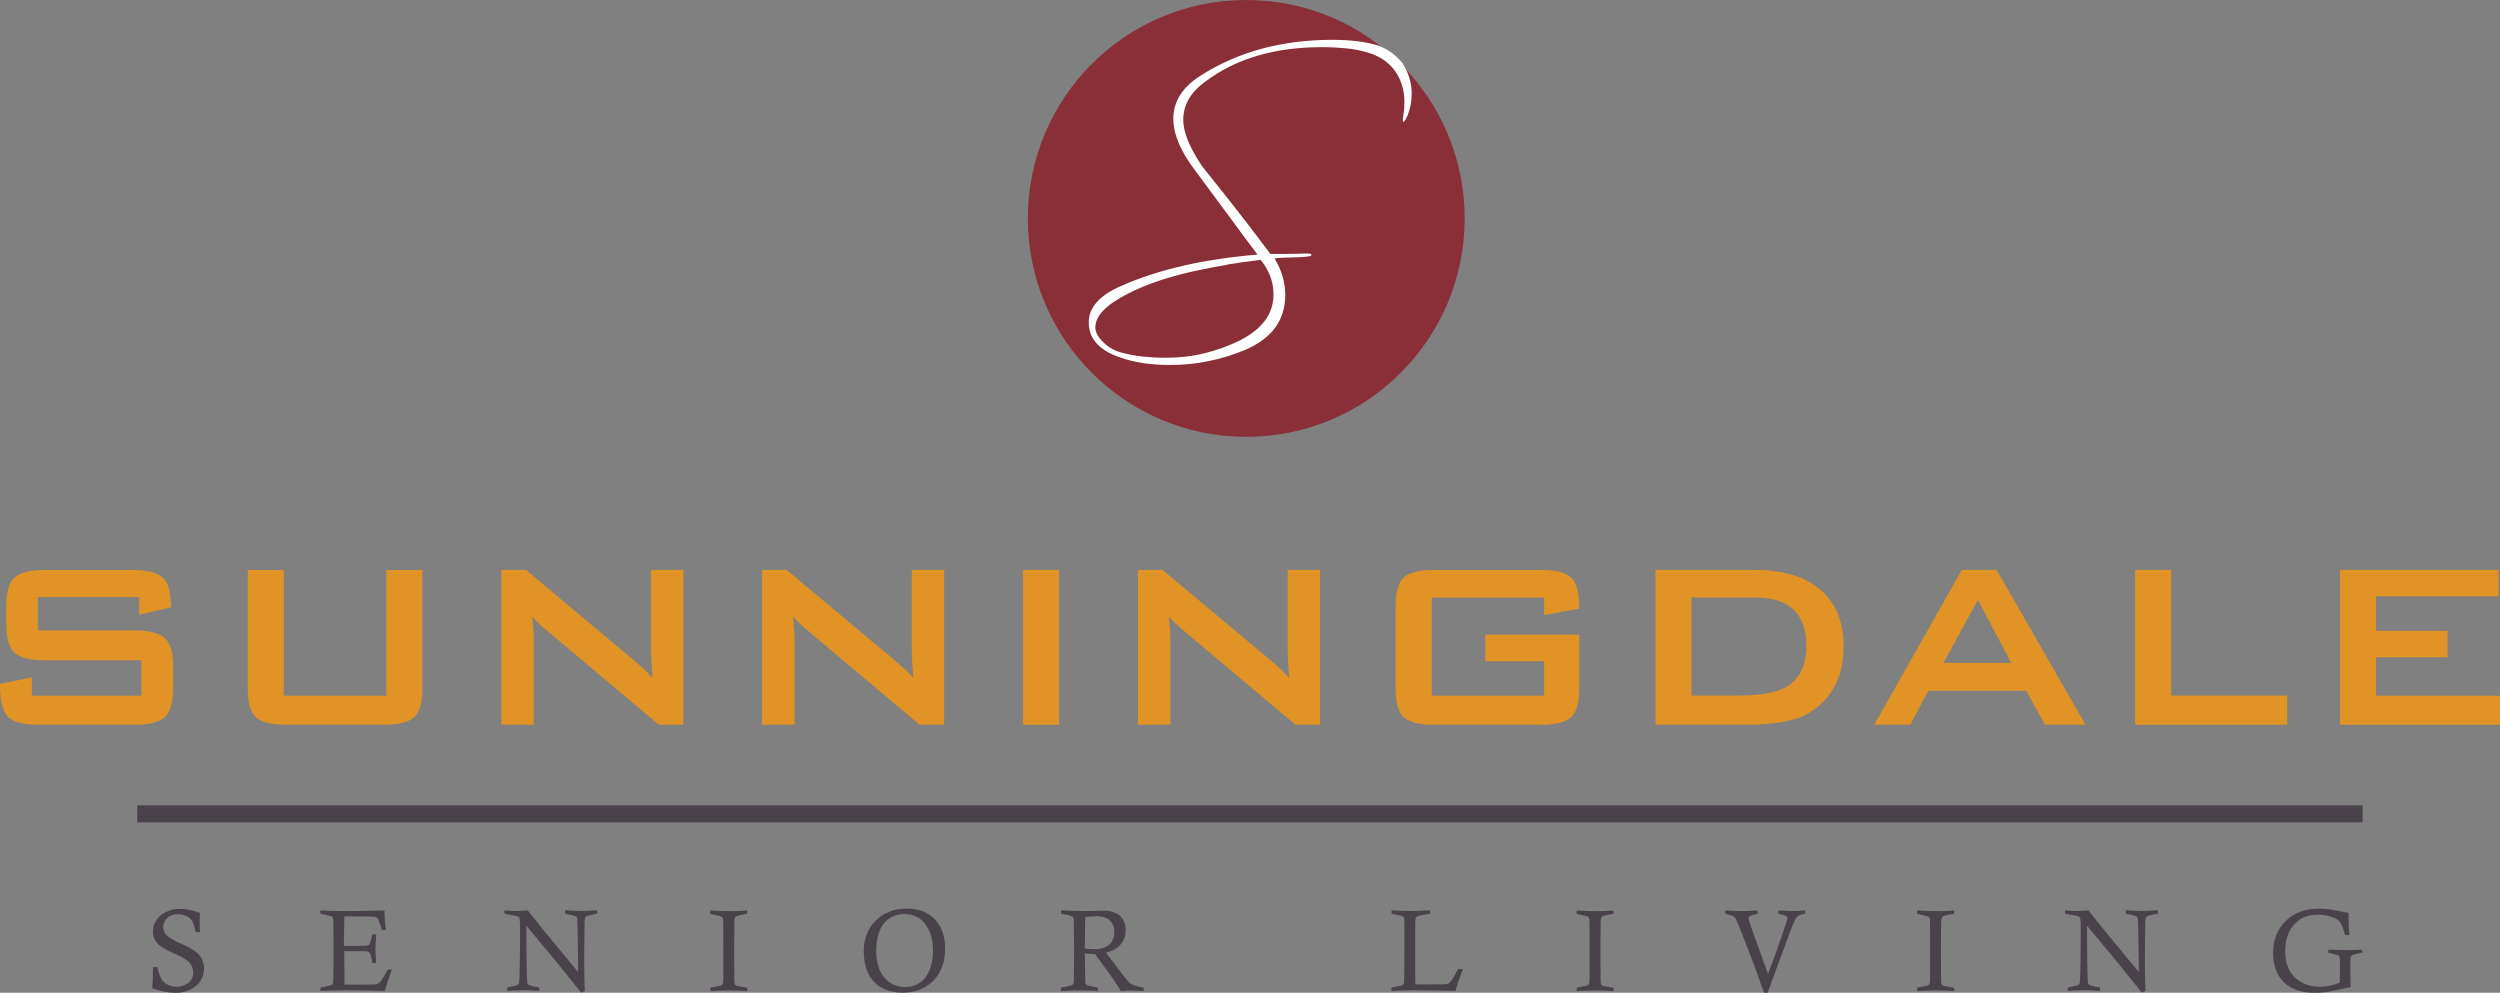
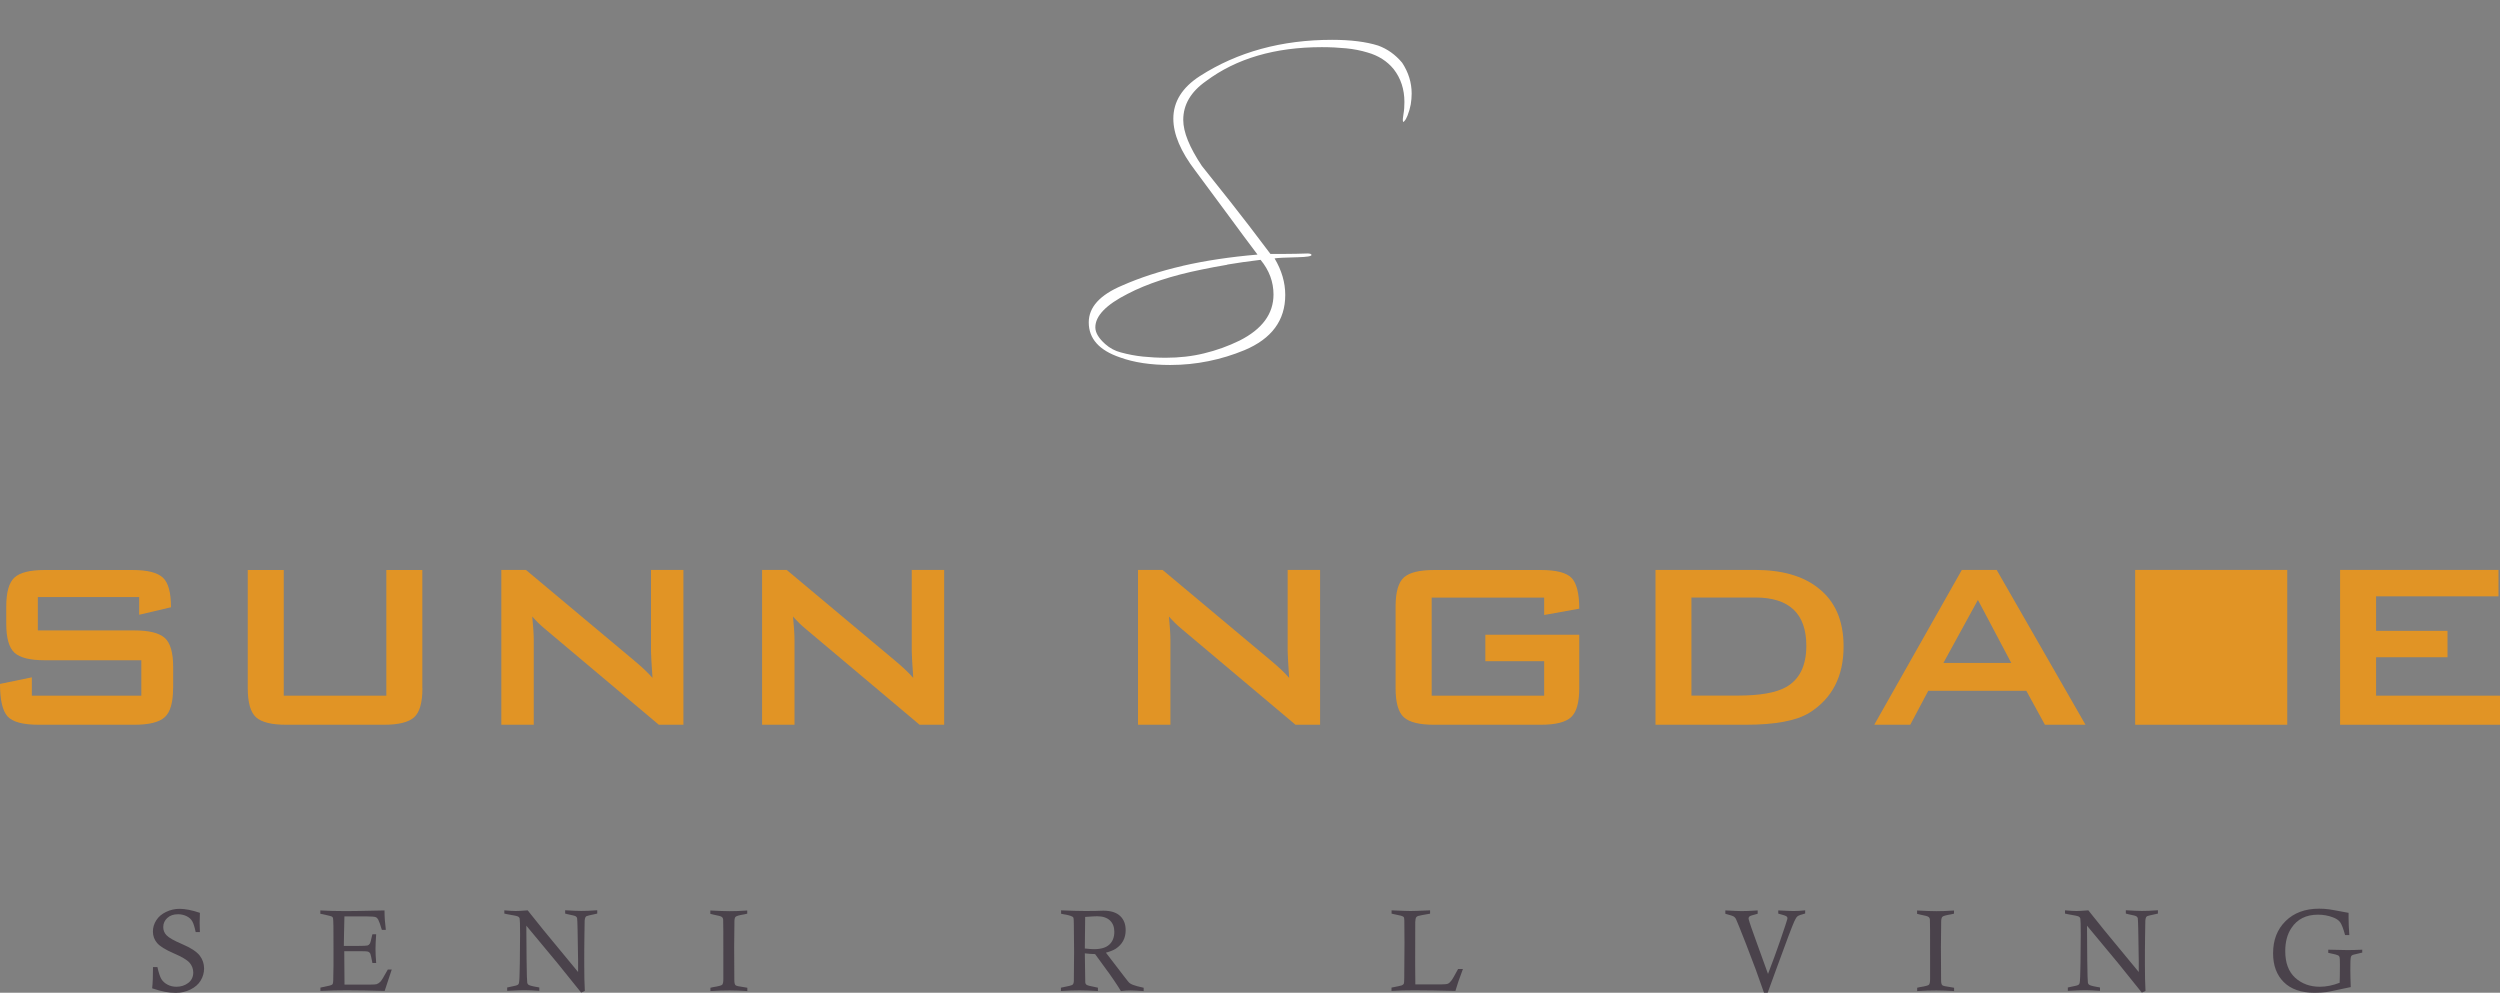
<svg xmlns="http://www.w3.org/2000/svg" id="logos" viewBox="0 0 300 119.13">
  <rect x="0" y="0" width="300" height="119.13" fill="#808080" stroke="none" />
  <defs>
    <style>.cls-1{fill:#e19425;}.cls-2{fill:#4a424b;}.cls-3{fill:#fff;}.cls-4{fill:#8a2f38;}</style>
  </defs>
  <path class="cls-1" d="M20.77,82.58c0,1.73-.34,2.89-1.01,3.49-.67.6-1.88.9-3.64.9H4.64c-1.9,0-3.14-.34-3.74-1.01-.6-.67-.9-1.97-.9-3.89l3.82-.79v2.2h13.14v-4.25H5.36c-1.75,0-2.96-.3-3.62-.9-.66-.6-.99-1.76-.99-3.49v-2.05c0-1.73.33-2.89.99-3.49.66-.6,1.87-.9,3.62-.9h10.55c1.78,0,2.99.31,3.64.92.65.61.97,1.79.97,3.55l-3.82.9v-2.12H4.54v4h11.59c1.75,0,2.96.3,3.64.9.67.6,1.01,1.76,1.01,3.49v2.56Z" />
  <path class="cls-1" d="M50.69,82.58c0,1.73-.33,2.89-.99,3.49-.66.6-1.87.9-3.62.9h-11.74c-1.75,0-2.96-.3-3.62-.9-.66-.6-.99-1.76-.99-3.49v-14.18h4.32v15.08h12.31v-15.08h4.32v14.18Z" />
  <path class="cls-1" d="M82.01,86.97h-2.95l-13.64-11.48c-.58-.48-1.09-.98-1.55-1.51.12,1.2.18,2.15.18,2.84v10.15h-3.89v-18.58h2.95l13.07,10.94c.94.79,1.64,1.46,2.12,2.02-.12-1.73-.18-2.8-.18-3.2v-9.76h3.89v18.58Z" />
  <path class="cls-1" d="M113.3,86.97h-2.95l-13.64-11.48c-.58-.48-1.09-.98-1.55-1.51.12,1.2.18,2.15.18,2.84v10.15h-3.89v-18.58h2.95l13.07,10.94c.94.79,1.64,1.46,2.12,2.02-.12-1.73-.18-2.8-.18-3.2v-9.76h3.89v18.58Z" />
-   <path class="cls-1" d="M127.09,86.97h-4.32v-18.58h4.32v18.58Z" />
  <path class="cls-1" d="M158.41,86.97h-2.95l-13.64-11.48c-.58-.48-1.09-.98-1.55-1.51.12,1.2.18,2.15.18,2.84v10.15h-3.89v-18.58h2.95l13.07,10.94c.94.79,1.64,1.46,2.12,2.02-.12-1.73-.18-2.8-.18-3.2v-9.76h3.89v18.58Z" />
  <path class="cls-1" d="M189.51,82.58c0,1.73-.33,2.89-.99,3.49-.66.6-1.87.9-3.62.9h-12.82c-1.75,0-2.96-.3-3.62-.9-.66-.6-.99-1.76-.99-3.49v-9.79c0-1.73.33-2.89.99-3.49.66-.6,1.87-.9,3.62-.9h12.82c1.85,0,3.08.32,3.69.95.61.64.92,1.87.92,3.69l-4.21.76v-2.09h-13.5v11.77h13.5v-4.14h-7.06v-3.17h11.27v6.41Z" />
  <path class="cls-1" d="M221.23,77.57c0,3.6-1.37,6.25-4.1,7.96-1.56.96-4.1,1.44-7.63,1.44h-10.84v-18.58h11.95c3.22,0,5.74.72,7.56,2.16,2.04,1.58,3.06,3.92,3.06,7.02ZM216.76,77.5c0-3.86-2.04-5.8-6.12-5.8h-7.67v11.77h5.58c2.64,0,4.56-.34,5.76-1.01,1.63-.91,2.45-2.57,2.45-4.97Z" />
  <path class="cls-1" d="M250.25,86.97h-4.86l-2.23-4.07h-11.77l-2.16,4.07h-4.32l10.51-18.58h4.18l10.66,18.58ZM241.35,79.55l-4-7.56-4.14,7.56h8.14Z" />
-   <path class="cls-1" d="M274.47,86.97h-18.25v-18.58h4.32v15.08h13.93v3.49Z" />
+   <path class="cls-1" d="M274.47,86.97h-18.25v-18.58h4.32h13.93v3.49Z" />
  <path class="cls-1" d="M300,86.97h-19.19v-18.58h19.01v3.17h-14.69v4.14h8.57v3.17h-8.57v4.61h14.87v3.49Z" />
  <path class="cls-2" d="M24,111.85h-.52c-.12-.58-.25-1.01-.4-1.28-.15-.27-.38-.48-.69-.63-.31-.15-.65-.23-1.03-.23-.54,0-.97.15-1.29.45-.32.3-.48.66-.48,1.09,0,.38.13.71.4.99.26.28.89.64,1.9,1.07,1.01.43,1.69.88,2.06,1.34.36.46.54.99.54,1.57,0,.52-.14,1-.41,1.45s-.68.8-1.22,1.07c-.54.27-1.13.4-1.76.4-.43,0-.86-.04-1.29-.12-.43-.08-.95-.22-1.55-.42.07-.64.1-1.49.1-2.55h.53c.15.68.31,1.16.47,1.43.16.27.41.5.73.67.33.18.69.26,1.08.26.54,0,1.01-.15,1.41-.45s.61-.72.61-1.26c0-.44-.15-.83-.44-1.17-.3-.34-.94-.72-1.92-1.14-.99-.43-1.64-.83-1.98-1.23-.33-.39-.5-.85-.5-1.38,0-.47.13-.91.4-1.34.27-.43.66-.76,1.18-1.01.52-.25,1.06-.37,1.62-.37.67,0,1.49.16,2.44.48-.02.66-.03,1.06-.03,1.2,0,.28.01.65.03,1.13Z" />
  <path class="cls-2" d="M41.31,113.51h1.65c.64,0,1.01-.02,1.13-.05.11-.03.21-.1.28-.21.07-.1.16-.41.26-.91.01-.05.03-.13.06-.23h.45c-.05.75-.08,1.33-.08,1.73s.02.99.08,1.72h-.45c-.13-.66-.21-1.03-.25-1.11-.05-.11-.13-.19-.24-.24s-.45-.07-1.02-.07h-1.87l.03,4.01h3.11c.39,0,.64-.02.74-.05.17-.06.33-.16.46-.3.13-.14.38-.53.73-1.18.04-.06.09-.16.16-.28h.47c-.05.15-.34,1-.85,2.57-1.66-.05-3.17-.08-4.54-.08-.96,0-2.01.02-3.17.08v-.4l1.11-.24c.18-.05.29-.1.33-.15.07-.09.1-.27.1-.54v-.12l.03-1.6c0-.31,0-.92,0-1.82,0-1.32,0-2.28-.01-2.89s-.03-.96-.07-1.04c-.03-.05-.07-.1-.13-.13-.06-.03-.27-.09-.63-.17l-.74-.16v-.4c.86.05,1.88.08,3.06.08.65,0,2.2-.02,4.64-.08,0,.79.06,1.57.16,2.33h-.48c-.18-.62-.33-1.03-.44-1.24-.08-.14-.17-.23-.29-.28-.15-.06-.48-.09-1-.09h-2.76l-.05,2.2-.02,1.34Z" />
  <path class="cls-2" d="M60.52,109.64v-.4c.58.05,1.03.08,1.36.08.27,0,.75-.02,1.44-.08l1.94,2.42c.18.21,1.55,1.87,4.11,4.98,0-.64,0-1.1,0-1.39,0-.68-.02-1.92-.06-3.72-.02-.84-.04-1.3-.06-1.37-.02-.07-.08-.14-.16-.2-.08-.06-.4-.14-.95-.25-.07-.01-.18-.04-.32-.08v-.4c.81.05,1.45.08,1.93.08s1.11-.02,1.92-.08v.4c-.12.03-.21.05-.27.06-.61.13-.95.21-1.02.25-.05.03-.09.07-.12.12-.05.07-.08.21-.1.41,0,.09-.01.71-.03,1.86-.02,1.15-.02,2.27-.02,3.35,0,1.27.02,2.35.07,3.23l-.44.2-2.85-3.54-3.73-4.49.03,4.03c.02,1.77.05,2.71.08,2.83.02.08.06.15.12.21.1.09.44.19,1.02.29.07,0,.17.03.31.06v.4c-.7-.05-1.28-.08-1.76-.08-.4,0-1.1.02-2.1.08v-.4c.16-.04.28-.06.36-.08.55-.1.86-.18.95-.27.05-.04.09-.11.11-.21.05-.21.08-1,.1-2.37.02-1.95.03-3.1.03-3.45,0-1.14-.02-1.78-.05-1.9-.02-.09-.08-.17-.18-.23-.1-.06-.53-.16-1.29-.28-.08-.01-.2-.04-.37-.08Z" />
  <path class="cls-2" d="M89.67,109.24v.4c-.16.04-.28.06-.35.08-.61.1-.96.2-1.05.3-.1.09-.14.3-.14.62v.24l-.03,2.74.02,3.99c0,.32.05.52.14.61.09.09.41.16.96.23.1.01.26.04.46.08v.4c-.73-.05-1.44-.08-2.12-.08s-1.47.02-2.31.08v-.4c.13-.04.23-.06.3-.07.65-.1,1.02-.2,1.11-.29s.14-.31.14-.67v-.34s0-2.5,0-2.5c0-2.58,0-4-.02-4.27,0-.15-.06-.27-.15-.35s-.43-.18-1.03-.29c-.08-.02-.2-.05-.36-.09v-.4c.99.05,1.76.08,2.32.08.62,0,1.32-.02,2.11-.08Z" />
-   <path class="cls-2" d="M103.65,114.15c0-1.49.48-2.72,1.44-3.68.96-.96,2.2-1.44,3.71-1.44,1.41,0,2.53.42,3.36,1.27s1.25,2.01,1.25,3.49c0,1.65-.47,2.95-1.41,3.9-.94.95-2.17,1.43-3.7,1.43-1.43,0-2.57-.43-3.4-1.3-.84-.86-1.25-2.09-1.25-3.69ZM105.14,113.94c0,1.5.33,2.63.99,3.38.66.75,1.49,1.13,2.49,1.13.66,0,1.25-.18,1.77-.53s.9-.86,1.17-1.54c.26-.68.4-1.42.4-2.24,0-1.03-.17-1.88-.51-2.56-.34-.68-.75-1.16-1.25-1.46-.5-.29-1.05-.44-1.67-.44-.68,0-1.29.18-1.82.54-.54.36-.93.87-1.18,1.55-.25.68-.38,1.4-.38,2.17Z" />
  <path class="cls-2" d="M127.33,109.64v-.4c1.21.05,2.17.08,2.9.08.42,0,.81,0,1.17-.01.48-.02.82-.03,1-.03.89,0,1.56.21,2.01.63.45.42.67.99.67,1.71,0,.48-.1.91-.3,1.28-.2.37-.49.68-.88.94-.28.18-.67.34-1.19.48l2.27,2.96c.28.37.46.58.53.65.11.1.26.18.44.25.25.1.69.22,1.29.35v.4c-.72-.05-1.24-.08-1.57-.08-.38,0-.76.02-1.16.08-.2-.34-.48-.77-.83-1.29-.35-.52-.56-.82-.64-.92-.05-.05-.09-.11-.13-.17l-1.5-2.06c-.41,0-.81-.04-1.23-.09l.05,3.44c0,.14.05.24.12.31.11.09.45.19,1.02.29.08.01.21.04.38.08v.4c-.82-.05-1.55-.08-2.18-.08-.67,0-1.43.02-2.26.08v-.4l.29-.06c.65-.12,1.02-.22,1.11-.3.09-.08.14-.22.15-.43,0-.13.02-1.3.03-3.51l-.03-3.21c0-.49-.02-.77-.04-.85-.02-.07-.06-.13-.13-.16-.22-.12-.58-.22-1.06-.29-.07-.01-.18-.04-.33-.07ZM130.18,113.82c.47.05.84.08,1.1.08.83,0,1.44-.18,1.84-.55s.6-.88.6-1.54c0-.57-.18-1.03-.53-1.36-.35-.33-.87-.5-1.54-.5-.24,0-.72.03-1.43.08l-.04,3.79Z" />
  <path class="cls-2" d="M166.99,109.64v-.4c1.11.05,1.87.08,2.27.08.25,0,1.03-.02,2.35-.08v.4c-.82.14-1.3.23-1.44.28-.1.03-.17.08-.22.15-.07.1-.11.29-.12.59,0,.3-.01,1.98-.01,5.05,0,.61,0,1.41.02,2.42h3.01c.45,0,.74-.03.88-.08.14-.05.28-.18.42-.36.15-.19.42-.66.82-1.41h.58l-.55,1.52c-.1.28-.21.65-.35,1.11-1.88-.05-3.52-.08-4.92-.08-.99,0-1.9.02-2.75.08v-.4c.69-.13,1.1-.22,1.22-.26.12-.05.2-.11.25-.19.04-.08.06-.32.06-.72l.03-4.18-.02-2.7c0-.23-.03-.38-.1-.44-.1-.09-.44-.19-1.01-.29-.1-.02-.25-.05-.44-.1Z" />
-   <path class="cls-2" d="M193.62,109.24v.4c-.16.04-.28.06-.35.08-.61.1-.96.2-1.05.3s-.14.3-.14.62v.24l-.03,2.74.02,3.99c0,.32.05.52.14.61.09.09.41.16.96.23.1.01.26.04.46.08v.4c-.73-.05-1.44-.08-2.12-.08s-1.47.02-2.31.08v-.4c.13-.04.23-.06.3-.07.65-.1,1.02-.2,1.11-.29.09-.09.14-.31.14-.67v-.34s0-2.5,0-2.5c0-2.58,0-4-.02-4.27,0-.15-.06-.27-.15-.35s-.43-.18-1.03-.29c-.08-.02-.2-.05-.36-.09v-.4c.99.05,1.76.08,2.32.08.62,0,1.32-.02,2.11-.08Z" />
  <path class="cls-2" d="M212.13,119.13h-.45c-.59-1.73-1.31-3.69-2.16-5.86-.71-1.81-1.11-2.81-1.21-3-.07-.12-.15-.22-.25-.28-.1-.07-.43-.18-1.02-.34v-.4c.98.05,1.63.08,1.94.08.44,0,1.09-.02,1.94-.08v.4c-.08.02-.14.04-.18.05-.45.11-.71.2-.79.26-.08.07-.12.14-.12.23,0,.05,0,.1.02.15.08.33.42,1.32,1.02,2.96l1.29,3.57c.56-1.45,1.05-2.79,1.47-4.02.53-1.54.81-2.4.85-2.57,0-.04.01-.07.01-.1,0-.09-.03-.16-.1-.21-.1-.08-.43-.19-1-.34v-.38s.19,0,.49.02c.7.04,1.15.05,1.35.05.39,0,.85-.02,1.39-.08v.38c-.47.12-.77.23-.9.32-.13.09-.26.3-.4.61-.28.63-.98,2.48-2.1,5.56l-1.1,3.02Z" />
  <path class="cls-2" d="M234.48,109.24v.4c-.16.04-.28.06-.35.08-.61.1-.96.2-1.05.3s-.14.3-.14.62v.24l-.03,2.74.02,3.99c0,.32.05.52.14.61.09.09.41.16.96.23.1.01.26.04.46.08v.4c-.73-.05-1.44-.08-2.12-.08s-1.47.02-2.31.08v-.4c.13-.04.23-.06.3-.07.65-.1,1.02-.2,1.11-.29.09-.09.14-.31.14-.67v-.34s0-2.5,0-2.5c0-2.58,0-4-.02-4.27,0-.15-.06-.27-.15-.35s-.43-.18-1.03-.29c-.08-.02-.2-.05-.36-.09v-.4c.99.05,1.76.08,2.32.08.62,0,1.32-.02,2.11-.08Z" />
  <path class="cls-2" d="M247.8,109.64v-.4c.58.05,1.03.08,1.36.08.27,0,.75-.02,1.44-.08l1.94,2.42c.18.21,1.55,1.87,4.11,4.98,0-.64,0-1.1,0-1.39,0-.68-.02-1.92-.06-3.72-.02-.84-.04-1.3-.06-1.37-.03-.07-.08-.14-.16-.2-.08-.06-.4-.14-.95-.25-.07-.01-.18-.04-.32-.08v-.4c.81.05,1.45.08,1.93.08s1.11-.02,1.92-.08v.4c-.12.03-.21.05-.27.06-.61.13-.95.21-1.02.25-.05.03-.09.07-.12.12-.05.07-.08.21-.1.41,0,.09-.01.71-.03,1.86-.02,1.15-.02,2.27-.02,3.35,0,1.27.02,2.35.07,3.23l-.44.2-2.85-3.54-3.73-4.49.03,4.03c.02,1.77.05,2.71.08,2.83.02.08.06.15.12.21.1.09.44.19,1.02.29.07,0,.17.03.31.06v.4c-.7-.05-1.28-.08-1.76-.08-.4,0-1.1.02-2.1.08v-.4c.16-.04.28-.06.36-.08.55-.1.86-.18.95-.27.05-.04.09-.11.11-.21.05-.21.08-1,.1-2.37.02-1.95.03-3.1.03-3.45,0-1.14-.02-1.78-.05-1.9-.02-.09-.08-.17-.18-.23-.1-.06-.53-.16-1.29-.28-.08-.01-.2-.04-.37-.08Z" />
  <path class="cls-2" d="M283.47,113.93v.38l-1.04.25c-.11.03-.19.07-.24.12-.05.05-.08.13-.1.23-.04.2-.05.72-.05,1.54,0,.49.02,1.16.05,2-.2.03-.63.12-1.29.27-.86.19-1.41.3-1.64.33-.44.05-.91.08-1.41.08-1.6,0-2.83-.42-3.69-1.27-.86-.85-1.29-2.01-1.29-3.47,0-1.59.5-2.88,1.51-3.87,1.01-.99,2.35-1.48,4.02-1.48.42,0,.82.03,1.2.08.09,0,.86.15,2.33.42,0,.25,0,.45,0,.6,0,.61.03,1.3.09,2.07h-.51c-.21-.78-.41-1.29-.59-1.54-.18-.25-.48-.45-.9-.6-.55-.21-1.14-.31-1.77-.31-1.41,0-2.47.53-3.18,1.6-.5.75-.74,1.67-.74,2.77,0,1.4.39,2.46,1.18,3.19.79.72,1.78,1.09,2.97,1.09.76,0,1.55-.16,2.38-.48.02-.49.03-1.21.03-2.16,0-.51-.01-.82-.04-.91-.03-.09-.08-.16-.16-.21-.11-.06-.41-.15-.93-.25l-.27-.06v-.38l2.33.05c.51,0,1.1-.02,1.75-.05Z" />
-   <rect class="cls-2" x="16.47" y="96.64" width="267.04" height="2.04" />
-   <path class="cls-4" d="M175.76,26.21c0,14.48-11.74,26.21-26.21,26.21s-26.21-11.74-26.21-26.21S135.07,0,149.55,0s26.21,11.74,26.21,26.21Z" />
  <path class="cls-3" d="M141.92,31.9c2.7-.62,5.69-1.07,8.98-1.35-1.04-1.37-2.16-2.89-3.38-4.55-1.22-1.66-2.57-3.49-4.07-5.5-1.77-2.31-2.65-4.4-2.65-6.26,0-2.04,1.07-3.75,3.2-5.12,4.51-2.89,9.79-4.34,15.85-4.34,2.22,0,4.07.23,5.53.69,1.1.4,2.06,1.08,2.88,2.06.76,1.16,1.14,2.39,1.14,3.7,0,.43-.04.86-.11,1.3-.08.44-.21.89-.39,1.35-.12.3-.24.52-.37.64-.09.15-.15.15-.18,0-.03-.12,0-.4.07-.84.08-.44.11-.92.11-1.44,0-1.52-.43-2.83-1.28-3.93-.79-.97-1.84-1.64-3.15-2.01-.79-.24-1.64-.41-2.56-.5s-1.89-.14-2.92-.14c-5.63,0-10.26,1.36-13.89,4.07-1.83,1.28-2.74,2.83-2.74,4.66,0,1.46.75,3.3,2.24,5.53.88,1.1,2.02,2.52,3.4,4.27,1.39,1.75,2.99,3.85,4.82,6.28h1.87c.76,0,1.61-.02,2.56-.05.33,0,.5.06.5.18,0,.15-.55.24-1.64.27-1.52.03-2.45.08-2.79.14.85,1.43,1.28,2.89,1.28,4.39,0,3.05-1.63,5.25-4.89,6.62-1.4.58-2.84,1.02-4.32,1.32-1.48.3-3.01.46-4.59.46-2.35,0-4.36-.3-6.03-.91-2.5-.85-3.75-2.25-3.75-4.2,0-1.83,1.34-3.3,4.02-4.43,2.13-.94,4.55-1.73,7.24-2.35ZM147.27,31.77c-1.17.2-2.19.39-3.04.57-3.62.73-6.59,1.71-8.91,2.92-2.59,1.31-3.88,2.65-3.88,4.02,0,.64.4,1.31,1.19,2.01.55.49,1.17.82,1.87,1,.88.24,1.77.41,2.65.5.88.09,1.8.14,2.74.14,1.61,0,3.15-.17,4.61-.53,1.46-.35,2.88-.86,4.25-1.53,2.71-1.37,4.07-3.21,4.07-5.53,0-1.52-.52-2.91-1.55-4.16-1.49.18-2.83.37-4,.57Z" />
</svg>